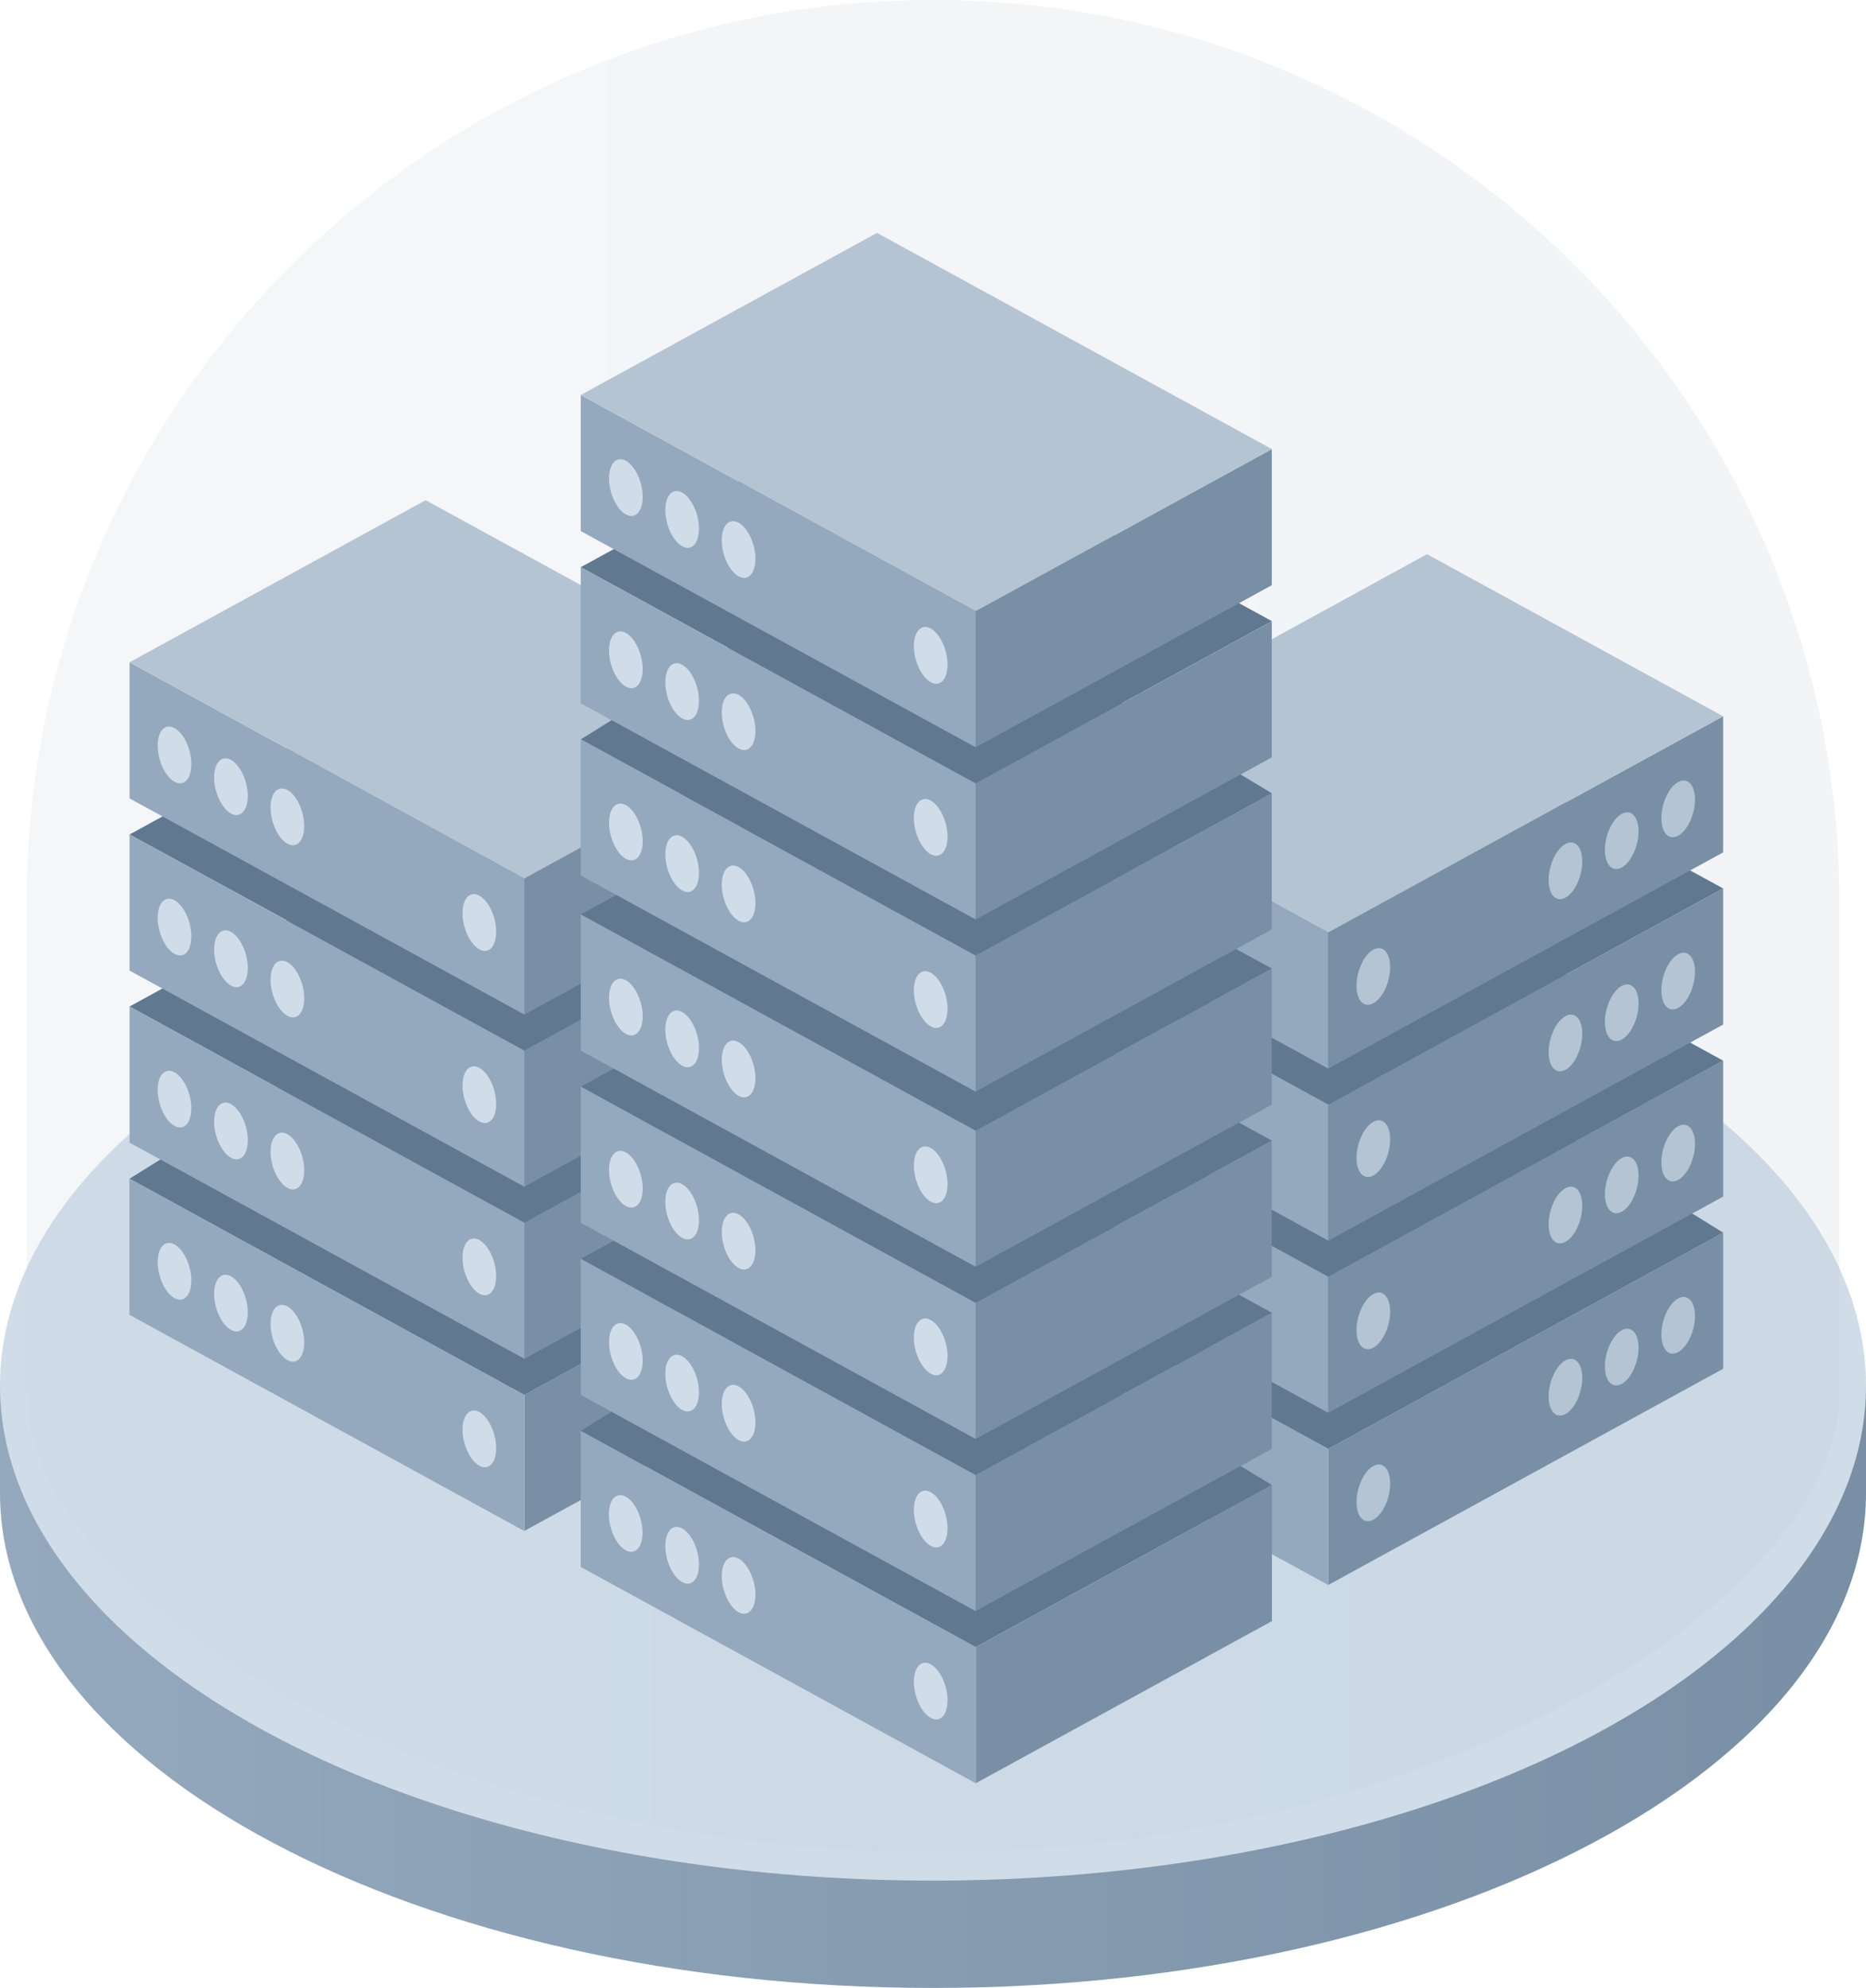
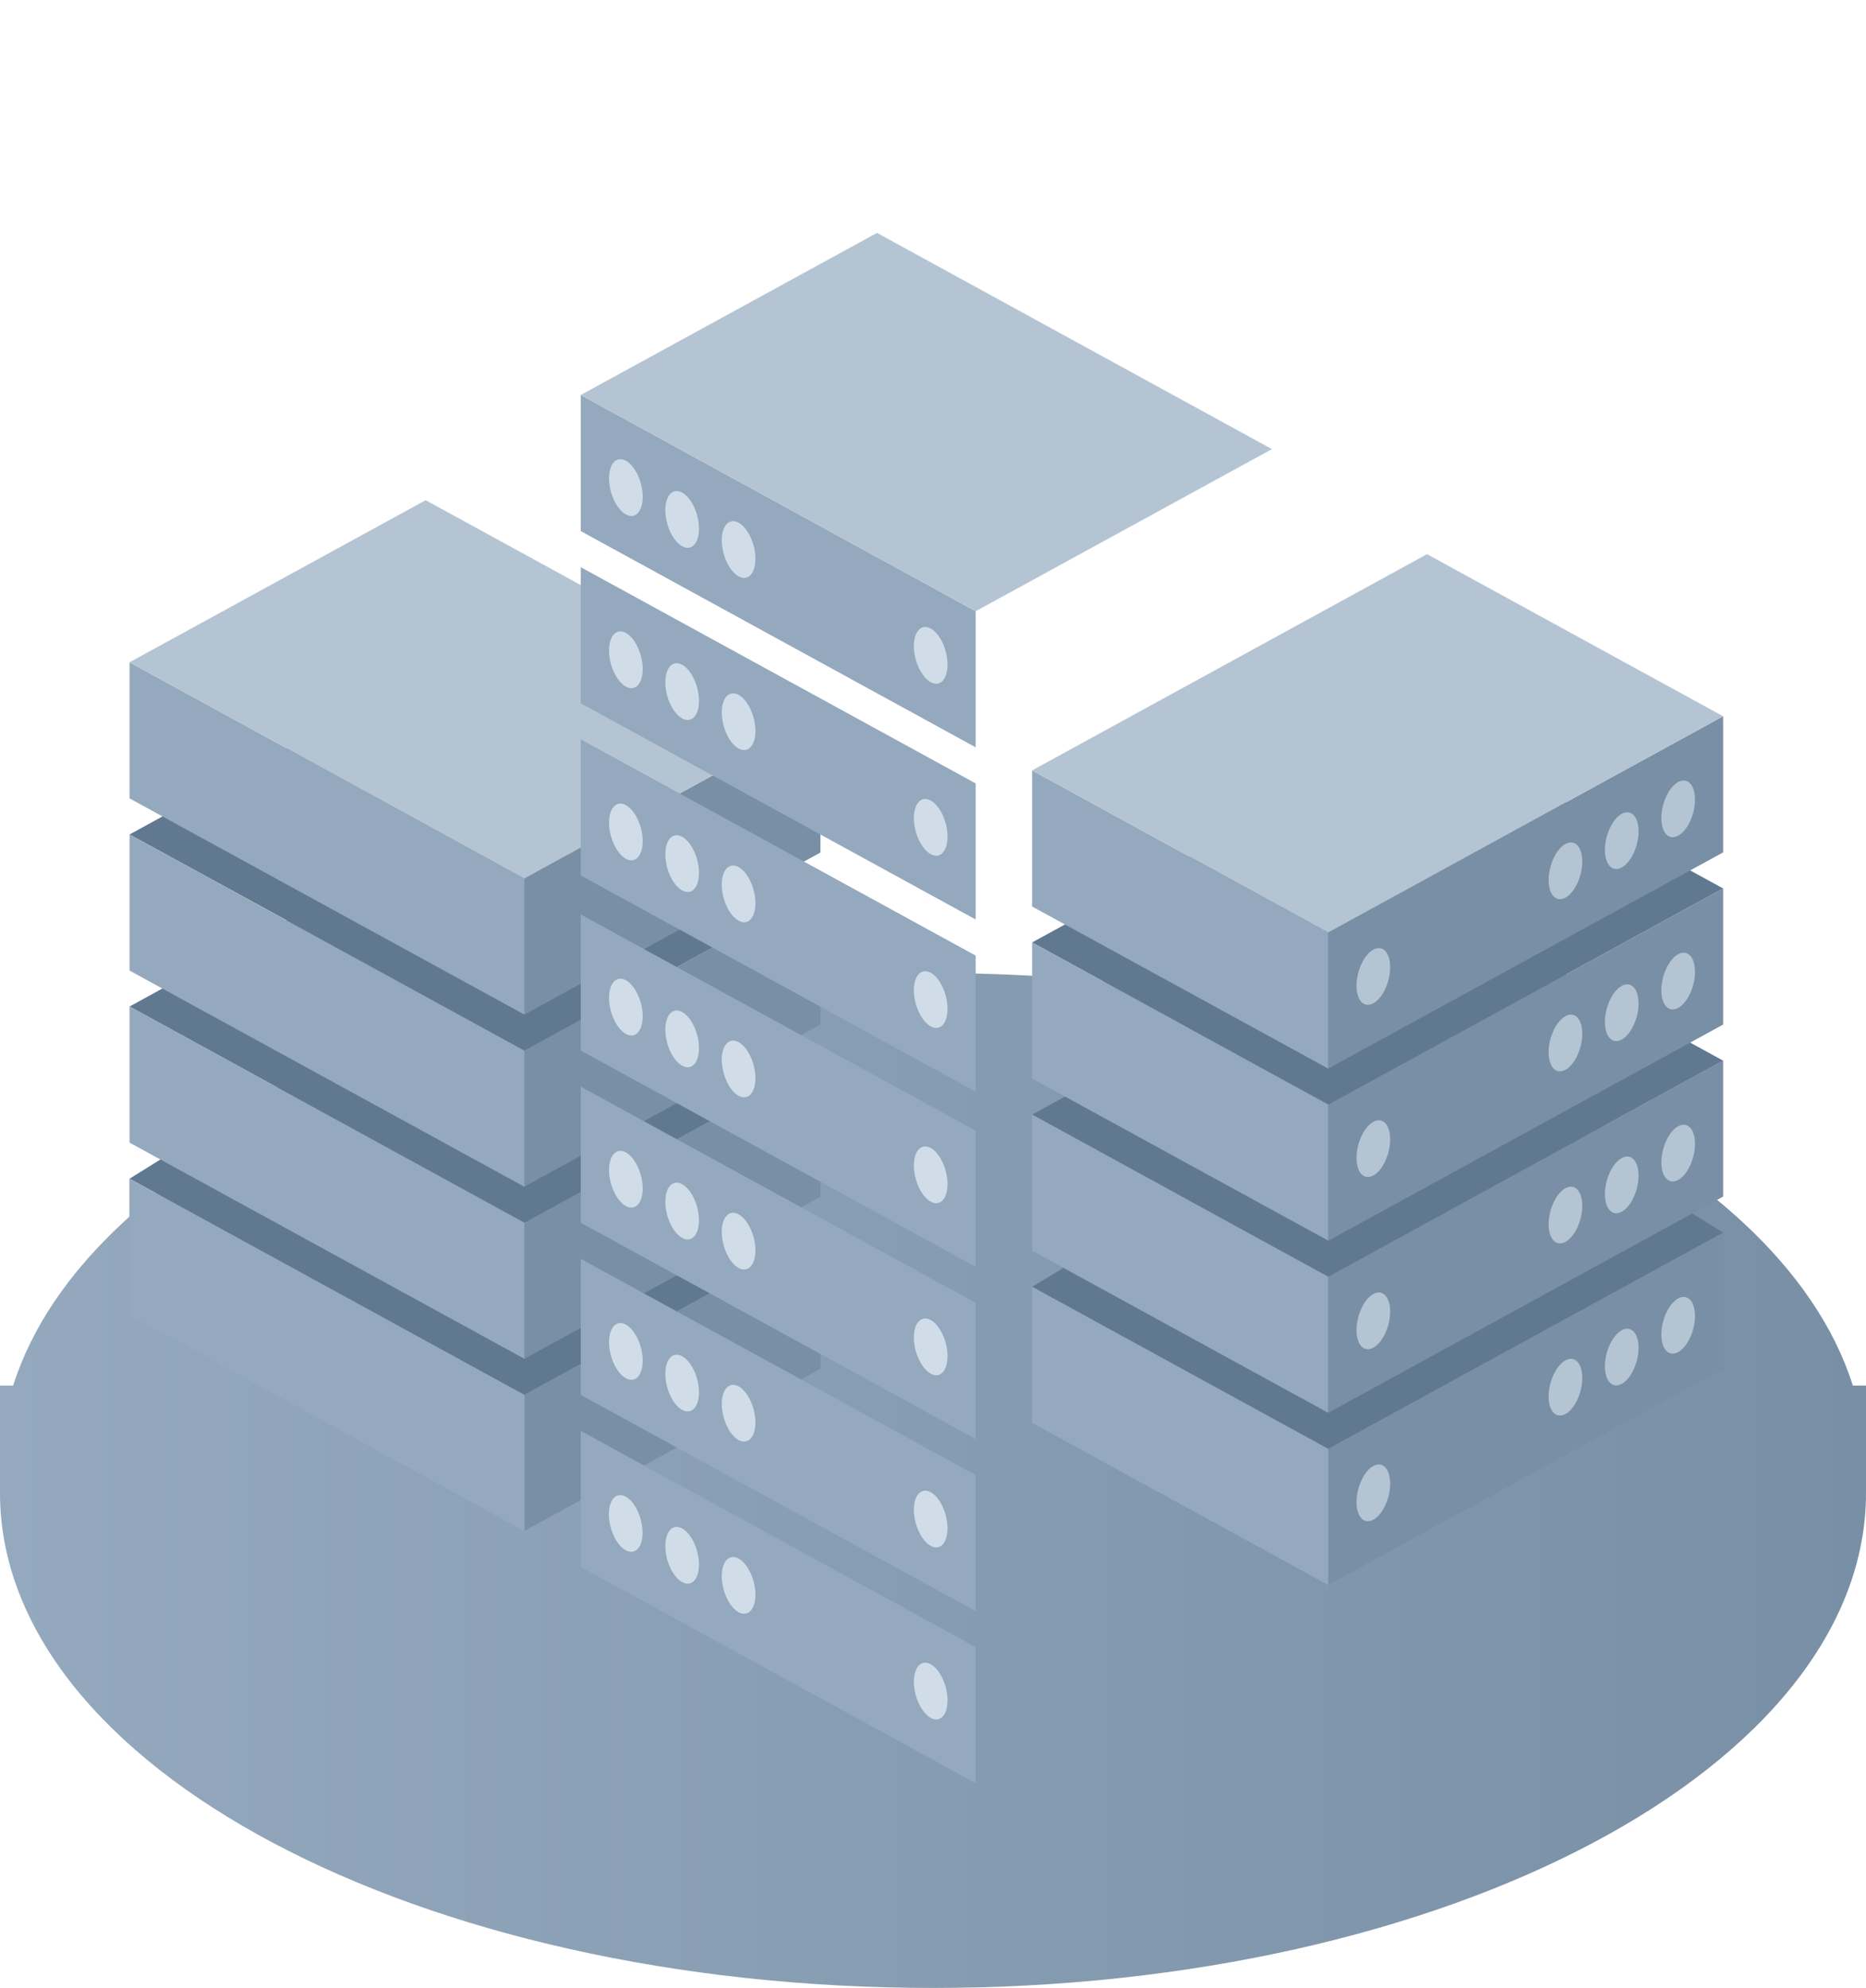
<svg xmlns="http://www.w3.org/2000/svg" id="Layer_2" data-name="Layer 2" viewBox="0 0 122 130">
  <defs>
    <style>
      .cls-1 {
        fill: url(#linear-gradient-2);
      }

      .cls-2 {
        fill: #607990;
      }

      .cls-3 {
        fill: #d0dde8;
      }

      .cls-4 {
        opacity: .2;
      }

      .cls-5 {
        fill: #b4c4d3;
      }

      .cls-6 {
        fill: #94a9bd;
      }

      .cls-7 {
        fill: url(#linear-gradient);
      }

      .cls-8 {
        fill: #788fa5;
      }
    </style>
    <linearGradient id="linear-gradient" x1="0" y1="96.82" x2="122" y2="96.82" gradientUnits="userSpaceOnUse">
      <stop offset="0" stop-color="#94a9bd" />
      <stop offset="1" stop-color="#788fa5" />
    </linearGradient>
    <linearGradient id="linear-gradient-2" x1="1.74" y1="60.56" x2="120.26" y2="60.56" gradientUnits="userSpaceOnUse">
      <stop offset="0" stop-color="#cad4de" />
      <stop offset="1" stop-color="#bcc7d2" />
    </linearGradient>
  </defs>
  <g id="assets">
    <g id="hex_data_center_supervisor_mono">
      <g id="base">
        <path id="side" class="cls-7" d="M121.14,90.61c-4.84-15.31-29.92-26.98-60.14-26.98S5.7,75.31.86,90.61h-.86v7.02c0,17.88,27.31,32.37,61,32.37s61-14.49,61-32.37v-7.02h-.86Z" />
-         <ellipse id="top" class="cls-3" cx="61" cy="90.61" rx="61" ry="32.37" />
      </g>
      <g id="dome" class="cls-4">
-         <path class="cls-1" d="M61,0h0C28.27,0,1.74,26.43,1.74,59.02v32.12c0,13.42,26.53,29.98,59.26,29.98s59.26-16.56,59.26-29.98v-32.12C120.26,26.43,93.73,0,61,0Z" />
-       </g>
+         </g>
      <g id="stack_right">
        <polygon id="gaps" class="cls-2" points="102.38 63.73 112.66 58.1 93.3 47.5 67.48 61.63 77.76 67.26 67.48 72.89 77.26 78.25 67.48 84.15 86.84 94.75 112.66 80.61 103.04 74.63 112.66 69.36 102.38 63.73" />
        <path id="right" class="cls-8" d="M112.66,80.61v8.9l-25.82,14.14v-8.9l25.82-14.14ZM86.84,83.49v8.9l25.82-14.14v-8.9l-25.82,14.14ZM86.84,72.24v8.9l25.82-14.14v-8.9l-25.82,14.14ZM86.84,60.98v8.9l25.82-14.14v-8.9l-25.82,14.14Z" />
        <path id="left" class="cls-6" d="M86.84,94.75v8.9l-19.36-10.6v-8.9l19.36,10.6ZM67.48,72.89v8.9l19.36,10.6v-8.9l-19.36-10.6ZM67.48,61.63v8.9l19.36,10.6v-8.9l-19.36-10.6ZM67.48,50.38v8.9l19.36,10.6v-8.9l-19.36-10.6Z" />
        <path id="leds" class="cls-5" d="M109.72,84.91c.61-.33,1.1.18,1.1,1.15s-.49,2.02-1.1,2.36c-.61.33-1.1-.18-1.1-1.15s.49-2.02,1.1-2.36ZM88.69,98.23c0,.97.49,1.48,1.1,1.15.61-.33,1.1-1.39,1.1-2.36s-.49-1.48-1.1-1.15c-.61.33-1.1,1.39-1.1,2.36ZM104.93,89.35c0,.97.49,1.48,1.1,1.15.61-.33,1.1-1.39,1.1-2.36s-.49-1.48-1.1-1.15-1.1,1.39-1.1,2.36ZM101.25,91.32c0,.97.49,1.48,1.1,1.15.61-.33,1.1-1.39,1.1-2.36s-.49-1.48-1.1-1.15-1.1,1.39-1.1,2.36ZM108.62,76.01c0,.97.49,1.48,1.1,1.15.61-.33,1.1-1.39,1.1-2.36s-.49-1.48-1.1-1.15c-.61.33-1.1,1.39-1.1,2.36ZM88.69,86.98c0,.97.49,1.48,1.1,1.15.61-.33,1.1-1.39,1.1-2.36s-.49-1.48-1.1-1.15c-.61.33-1.1,1.39-1.1,2.36ZM104.93,78.09c0,.97.49,1.48,1.1,1.15.61-.33,1.1-1.39,1.1-2.36s-.49-1.48-1.1-1.15c-.61.33-1.1,1.39-1.1,2.36ZM101.25,80.06c0,.97.49,1.48,1.1,1.15.61-.33,1.1-1.39,1.1-2.36s-.49-1.48-1.1-1.15c-.61.33-1.1,1.39-1.1,2.36ZM108.62,64.76c0,.97.49,1.48,1.1,1.15s1.1-1.39,1.1-2.36-.49-1.48-1.1-1.15c-.61.33-1.1,1.39-1.1,2.36ZM88.69,75.72c0,.97.49,1.48,1.1,1.15.61-.33,1.1-1.39,1.1-2.36s-.49-1.48-1.1-1.15c-.61.33-1.1,1.39-1.1,2.36ZM104.93,66.83c0,.97.49,1.48,1.1,1.15.61-.33,1.1-1.39,1.1-2.36s-.49-1.48-1.1-1.15-1.1,1.39-1.1,2.36ZM101.25,68.81c0,.97.49,1.48,1.1,1.15.61-.33,1.1-1.39,1.1-2.36s-.49-1.48-1.1-1.15c-.61.33-1.1,1.39-1.1,2.36ZM108.62,53.5c0,.97.49,1.48,1.1,1.15s1.1-1.39,1.1-2.36-.49-1.48-1.1-1.15c-.61.33-1.1,1.39-1.1,2.36ZM88.69,64.46c0,.97.49,1.48,1.1,1.15s1.1-1.39,1.1-2.36-.49-1.48-1.1-1.15c-.61.33-1.1,1.39-1.1,2.36ZM104.93,55.58c0,.97.49,1.48,1.1,1.15.61-.33,1.1-1.39,1.1-2.36s-.49-1.48-1.1-1.15-1.1,1.39-1.1,2.36ZM101.25,57.55c0,.97.49,1.48,1.1,1.15.61-.33,1.1-1.39,1.1-2.36s-.49-1.48-1.1-1.15c-.61.33-1.1,1.39-1.1,2.36Z" />
        <polygon id="top-2" data-name="top" class="cls-5" points="112.66 46.84 93.3 36.24 67.48 50.38 86.84 60.98 112.66 46.84" />
      </g>
      <g id="stack_left">
        <polygon id="gaps-2" data-name="gaps" class="cls-2" points="43.37 63.73 53.65 58.1 27.83 43.96 8.47 54.57 18.75 60.19 8.47 65.82 18.09 71.09 8.47 77.08 34.28 91.22 53.65 80.61 43.87 74.71 53.65 69.36 43.37 63.73" />
        <path id="right-2" data-name="right" class="cls-8" d="M53.65,80.61v8.9l-19.36,10.6v-8.9l19.36-10.6ZM34.28,79.96v8.9l19.36-10.6v-8.9l-19.36,10.6ZM34.28,68.7v8.9l19.36-10.6v-8.9l-19.36,10.6ZM34.28,57.45v8.9l19.36-10.6v-8.9l-19.36,10.6Z" />
        <path id="left-2" data-name="left" class="cls-6" d="M34.28,91.22v8.9l-25.82-14.14v-8.9l25.82,14.14ZM8.47,65.82v8.9l25.82,14.14v-8.9l-25.82-14.14ZM8.47,54.57v8.9l25.82,14.14v-8.9l-25.82-14.14ZM8.47,43.31v8.9l25.82,14.14v-8.9l-25.82-14.14Z" />
-         <path id="leds-2" data-name="leds" class="cls-3" d="M12.51,83.74c0,.97-.49,1.48-1.1,1.15s-1.1-1.39-1.1-2.36.49-1.48,1.1-1.15c.61.33,1.1,1.39,1.1,2.36ZM31.34,92.34c-.61-.33-1.1.18-1.1,1.15s.49,2.02,1.1,2.36c.61.33,1.1-.18,1.1-1.15s-.49-2.02-1.1-2.36ZM15.1,83.46c-.61-.33-1.1.18-1.1,1.15s.49,2.02,1.1,2.36c.61.33,1.1-.18,1.1-1.15s-.49-2.02-1.1-2.36ZM18.79,85.43c-.61-.33-1.1.18-1.1,1.15s.49,2.02,1.1,2.36,1.1-.18,1.1-1.15-.49-2.02-1.1-2.36ZM11.41,70.12c-.61-.33-1.1.18-1.1,1.15s.49,2.02,1.1,2.36c.61.33,1.1-.18,1.1-1.15s-.49-2.02-1.1-2.36ZM31.34,81.09c-.61-.33-1.1.18-1.1,1.15s.49,2.02,1.1,2.36,1.1-.18,1.1-1.15-.49-2.02-1.1-2.36ZM15.1,72.2c-.61-.33-1.1.18-1.1,1.15s.49,2.02,1.1,2.36,1.1-.18,1.1-1.15-.49-2.02-1.1-2.36ZM18.79,74.17c-.61-.33-1.1.18-1.1,1.15s.49,2.02,1.1,2.36c.61.33,1.1-.18,1.1-1.15s-.49-2.02-1.1-2.36ZM11.41,58.87c-.61-.33-1.1.18-1.1,1.15s.49,2.02,1.1,2.36,1.1-.18,1.1-1.15-.49-2.02-1.1-2.36ZM31.34,69.83c-.61-.33-1.1.18-1.1,1.15s.49,2.02,1.1,2.36c.61.33,1.1-.18,1.1-1.15s-.49-2.02-1.1-2.36ZM15.1,60.94c-.61-.33-1.1.18-1.1,1.15s.49,2.02,1.1,2.36,1.1-.18,1.1-1.15-.49-2.02-1.1-2.36ZM18.79,62.92c-.61-.33-1.1.18-1.1,1.15s.49,2.02,1.1,2.36,1.1-.18,1.1-1.15-.49-2.02-1.1-2.36ZM11.41,47.61c-.61-.33-1.1.18-1.1,1.15s.49,2.02,1.1,2.36,1.1-.18,1.1-1.15-.49-2.02-1.1-2.36ZM31.34,58.57c-.61-.33-1.1.18-1.1,1.15s.49,2.02,1.1,2.36,1.1-.18,1.1-1.15-.49-2.02-1.1-2.36ZM15.1,49.69c-.61-.33-1.1.18-1.1,1.15s.49,2.02,1.1,2.36c.61.33,1.1-.18,1.1-1.15s-.49-2.02-1.1-2.36ZM18.79,51.66c-.61-.33-1.1.18-1.1,1.15s.49,2.02,1.1,2.36,1.1-.18,1.1-1.15-.49-2.02-1.1-2.36Z" />
        <polygon id="top-3" data-name="top" class="cls-5" points="8.47 43.31 27.83 32.71 53.65 46.84 34.28 57.45 8.47 43.31" />
      </g>
      <g id="stack_center">
-         <polygon id="gaps-3" data-name="gaps" class="cls-2" points="73.37 45.98 83.16 40.62 57.34 26.49 37.97 37.09 47.6 42.36 37.97 48.35 48.43 54.07 37.97 59.8 48.25 65.43 37.97 71.06 48.25 76.69 37.97 82.32 47.6 87.59 37.97 93.57 63.79 107.71 83.16 97.11 73.37 91.2 83.16 85.85 72.88 80.22 83.16 74.59 72.88 68.96 83.16 63.34 72.69 57.61 83.16 51.88 73.37 45.98" />
-         <path id="right-3" data-name="right" class="cls-8" d="M83.16,97.11v8.9l-19.36,10.6v-8.9l19.36-10.6ZM63.79,96.45v8.9l19.36-10.6v-8.9l-19.36,10.6ZM63.79,85.2v8.9l19.36-10.6v-8.9l-19.36,10.6ZM63.79,73.94v8.9l19.36-10.6v-8.9l-19.36,10.6ZM63.79,62.48v8.9l19.36-10.6v-8.9l-19.36,10.6ZM63.79,51.23v8.9l19.36-10.6v-8.9l-19.36,10.6ZM63.79,39.97v8.9l19.36-10.6v-8.9l-19.36,10.6Z" />
        <path id="left-3" data-name="left" class="cls-6" d="M63.79,107.71v8.9l-25.82-14.14v-8.9l25.82,14.14ZM37.97,82.32v8.9l25.82,14.14v-8.9l-25.82-14.14ZM37.97,71.06v8.9l25.82,14.14v-8.9l-25.82-14.14ZM37.97,59.8v8.9l25.82,14.14v-8.9l-25.82-14.14ZM37.97,48.35v8.9l25.82,14.14v-8.9l-25.82-14.14ZM37.97,37.09v8.9l25.82,14.14v-8.9l-25.82-14.14ZM37.97,25.83v8.9l25.82,14.14v-8.9l-25.82-14.14Z" />
        <path id="leds-3" data-name="leds" class="cls-3" d="M42.01,100.23c0,.97-.49,1.48-1.1,1.15s-1.1-1.39-1.1-2.36.49-1.48,1.1-1.15c.61.33,1.1,1.39,1.1,2.36ZM60.85,108.83c-.61-.33-1.1.18-1.1,1.15s.49,2.02,1.1,2.36,1.1-.18,1.1-1.15-.49-2.02-1.1-2.36ZM44.6,99.95c-.61-.33-1.1.18-1.1,1.15s.49,2.02,1.1,2.36,1.1-.18,1.1-1.15-.49-2.02-1.1-2.36ZM48.29,101.92c-.61-.33-1.1.18-1.1,1.15s.49,2.02,1.1,2.36c.61.33,1.1-.18,1.1-1.15s-.49-2.02-1.1-2.36ZM40.92,86.62c-.61-.33-1.1.18-1.1,1.15s.49,2.02,1.1,2.36,1.1-.18,1.1-1.15-.49-2.02-1.1-2.36ZM60.85,97.58c-.61-.33-1.1.18-1.1,1.15s.49,2.02,1.1,2.36,1.1-.18,1.1-1.15-.49-2.02-1.1-2.36ZM44.6,88.69c-.61-.33-1.1.18-1.1,1.15s.49,2.02,1.1,2.36c.61.33,1.1-.18,1.1-1.15s-.49-2.02-1.1-2.36ZM48.29,90.66c-.61-.33-1.1.18-1.1,1.15s.49,2.02,1.1,2.36c.61.33,1.1-.18,1.1-1.15s-.49-2.02-1.1-2.36ZM40.92,75.36c-.61-.33-1.1.18-1.1,1.15s.49,2.02,1.1,2.36c.61.33,1.1-.18,1.1-1.15s-.49-2.02-1.1-2.36ZM60.85,86.32c-.61-.33-1.1.18-1.1,1.15s.49,2.02,1.1,2.36,1.1-.18,1.1-1.15-.49-2.02-1.1-2.36ZM44.6,77.44c-.61-.33-1.1.18-1.1,1.15s.49,2.02,1.1,2.36c.61.33,1.1-.18,1.1-1.15s-.49-2.02-1.1-2.36ZM48.29,79.41c-.61-.33-1.1.18-1.1,1.15s.49,2.02,1.1,2.36c.61.33,1.1-.18,1.1-1.15s-.49-2.02-1.1-2.36ZM40.92,64.1c-.61-.33-1.1.18-1.1,1.15s.49,2.02,1.1,2.36,1.1-.18,1.1-1.15-.49-2.02-1.1-2.36ZM60.85,75.07c-.61-.33-1.1.18-1.1,1.15s.49,2.02,1.1,2.36,1.1-.18,1.1-1.15-.49-2.02-1.1-2.36ZM44.6,66.18c-.61-.33-1.1.18-1.1,1.15s.49,2.02,1.1,2.36,1.1-.18,1.1-1.15-.49-2.02-1.1-2.36ZM48.29,68.15c-.61-.33-1.1.18-1.1,1.15s.49,2.02,1.1,2.36c.61.33,1.1-.18,1.1-1.15s-.49-2.02-1.1-2.36ZM40.92,52.65c-.61-.33-1.1.18-1.1,1.15s.49,2.02,1.1,2.36c.61.33,1.1-.18,1.1-1.15s-.49-2.02-1.1-2.36ZM60.85,63.61c-.61-.33-1.1.18-1.1,1.15s.49,2.02,1.1,2.36,1.1-.18,1.1-1.15-.49-2.02-1.1-2.36ZM44.6,54.72c-.61-.33-1.1.18-1.1,1.15s.49,2.02,1.1,2.36,1.1-.18,1.1-1.15-.49-2.02-1.1-2.36ZM48.29,56.7c-.61-.33-1.1.18-1.1,1.15s.49,2.02,1.1,2.36,1.1-.18,1.1-1.15-.49-2.02-1.1-2.36ZM40.92,41.39c-.61-.33-1.1.18-1.1,1.15s.49,2.02,1.1,2.36,1.1-.18,1.1-1.15-.49-2.02-1.1-2.36ZM60.85,52.35c-.61-.33-1.1.18-1.1,1.15s.49,2.02,1.1,2.36c.61.33,1.1-.18,1.1-1.15s-.49-2.02-1.1-2.36ZM44.6,43.47c-.61-.33-1.1.18-1.1,1.15s.49,2.02,1.1,2.36,1.1-.18,1.1-1.15-.49-2.02-1.1-2.36ZM48.29,45.44c-.61-.33-1.1.18-1.1,1.15s.49,2.02,1.1,2.36c.61.33,1.1-.18,1.1-1.15s-.49-2.02-1.1-2.36ZM40.92,30.13c-.61-.33-1.1.18-1.1,1.15s.49,2.02,1.1,2.36,1.1-.18,1.1-1.15-.49-2.02-1.1-2.36ZM60.85,41.1c-.61-.33-1.1.18-1.1,1.15s.49,2.02,1.1,2.36,1.1-.18,1.1-1.15-.49-2.02-1.1-2.36ZM44.6,32.21c-.61-.33-1.1.18-1.1,1.15s.49,2.02,1.1,2.36,1.1-.18,1.1-1.15-.49-2.02-1.1-2.36ZM48.29,34.18c-.61-.33-1.1.18-1.1,1.15s.49,2.02,1.1,2.36,1.1-.18,1.1-1.15-.49-2.02-1.1-2.36Z" />
        <polygon id="top-4" data-name="top" class="cls-5" points="37.97 25.83 57.34 15.23 83.16 29.37 63.79 39.97 37.97 25.83" />
      </g>
    </g>
  </g>
</svg>